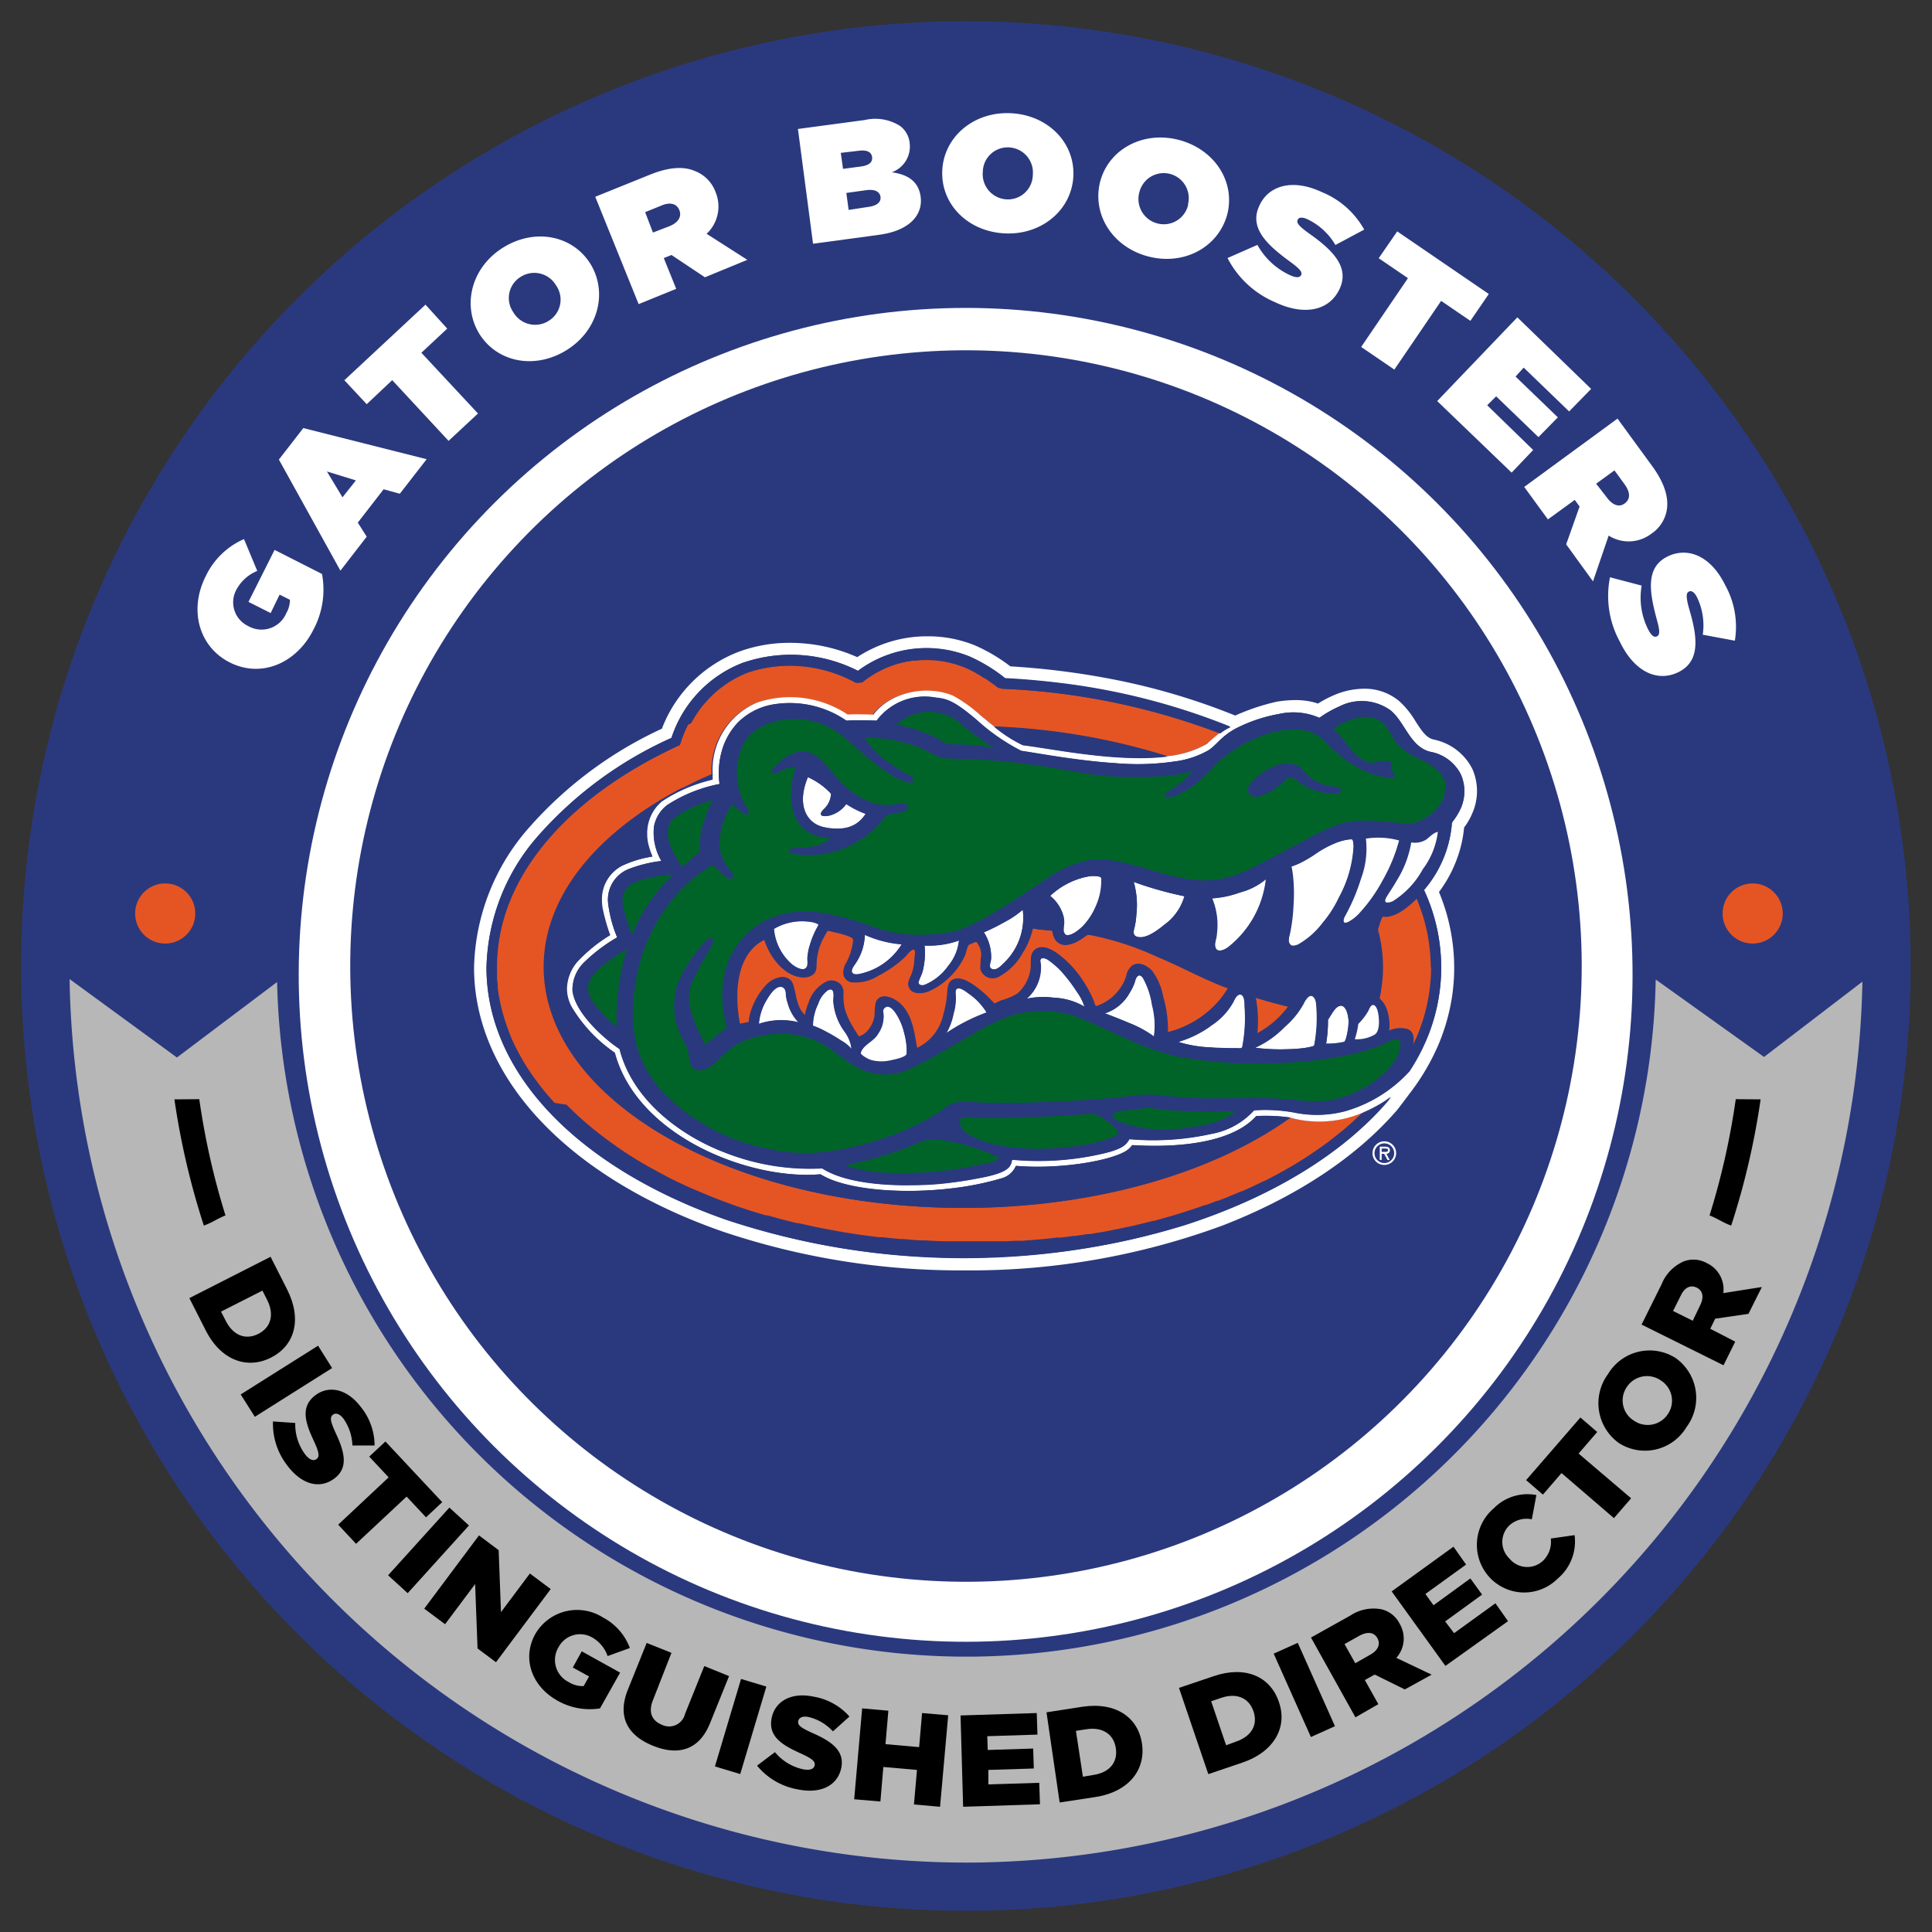
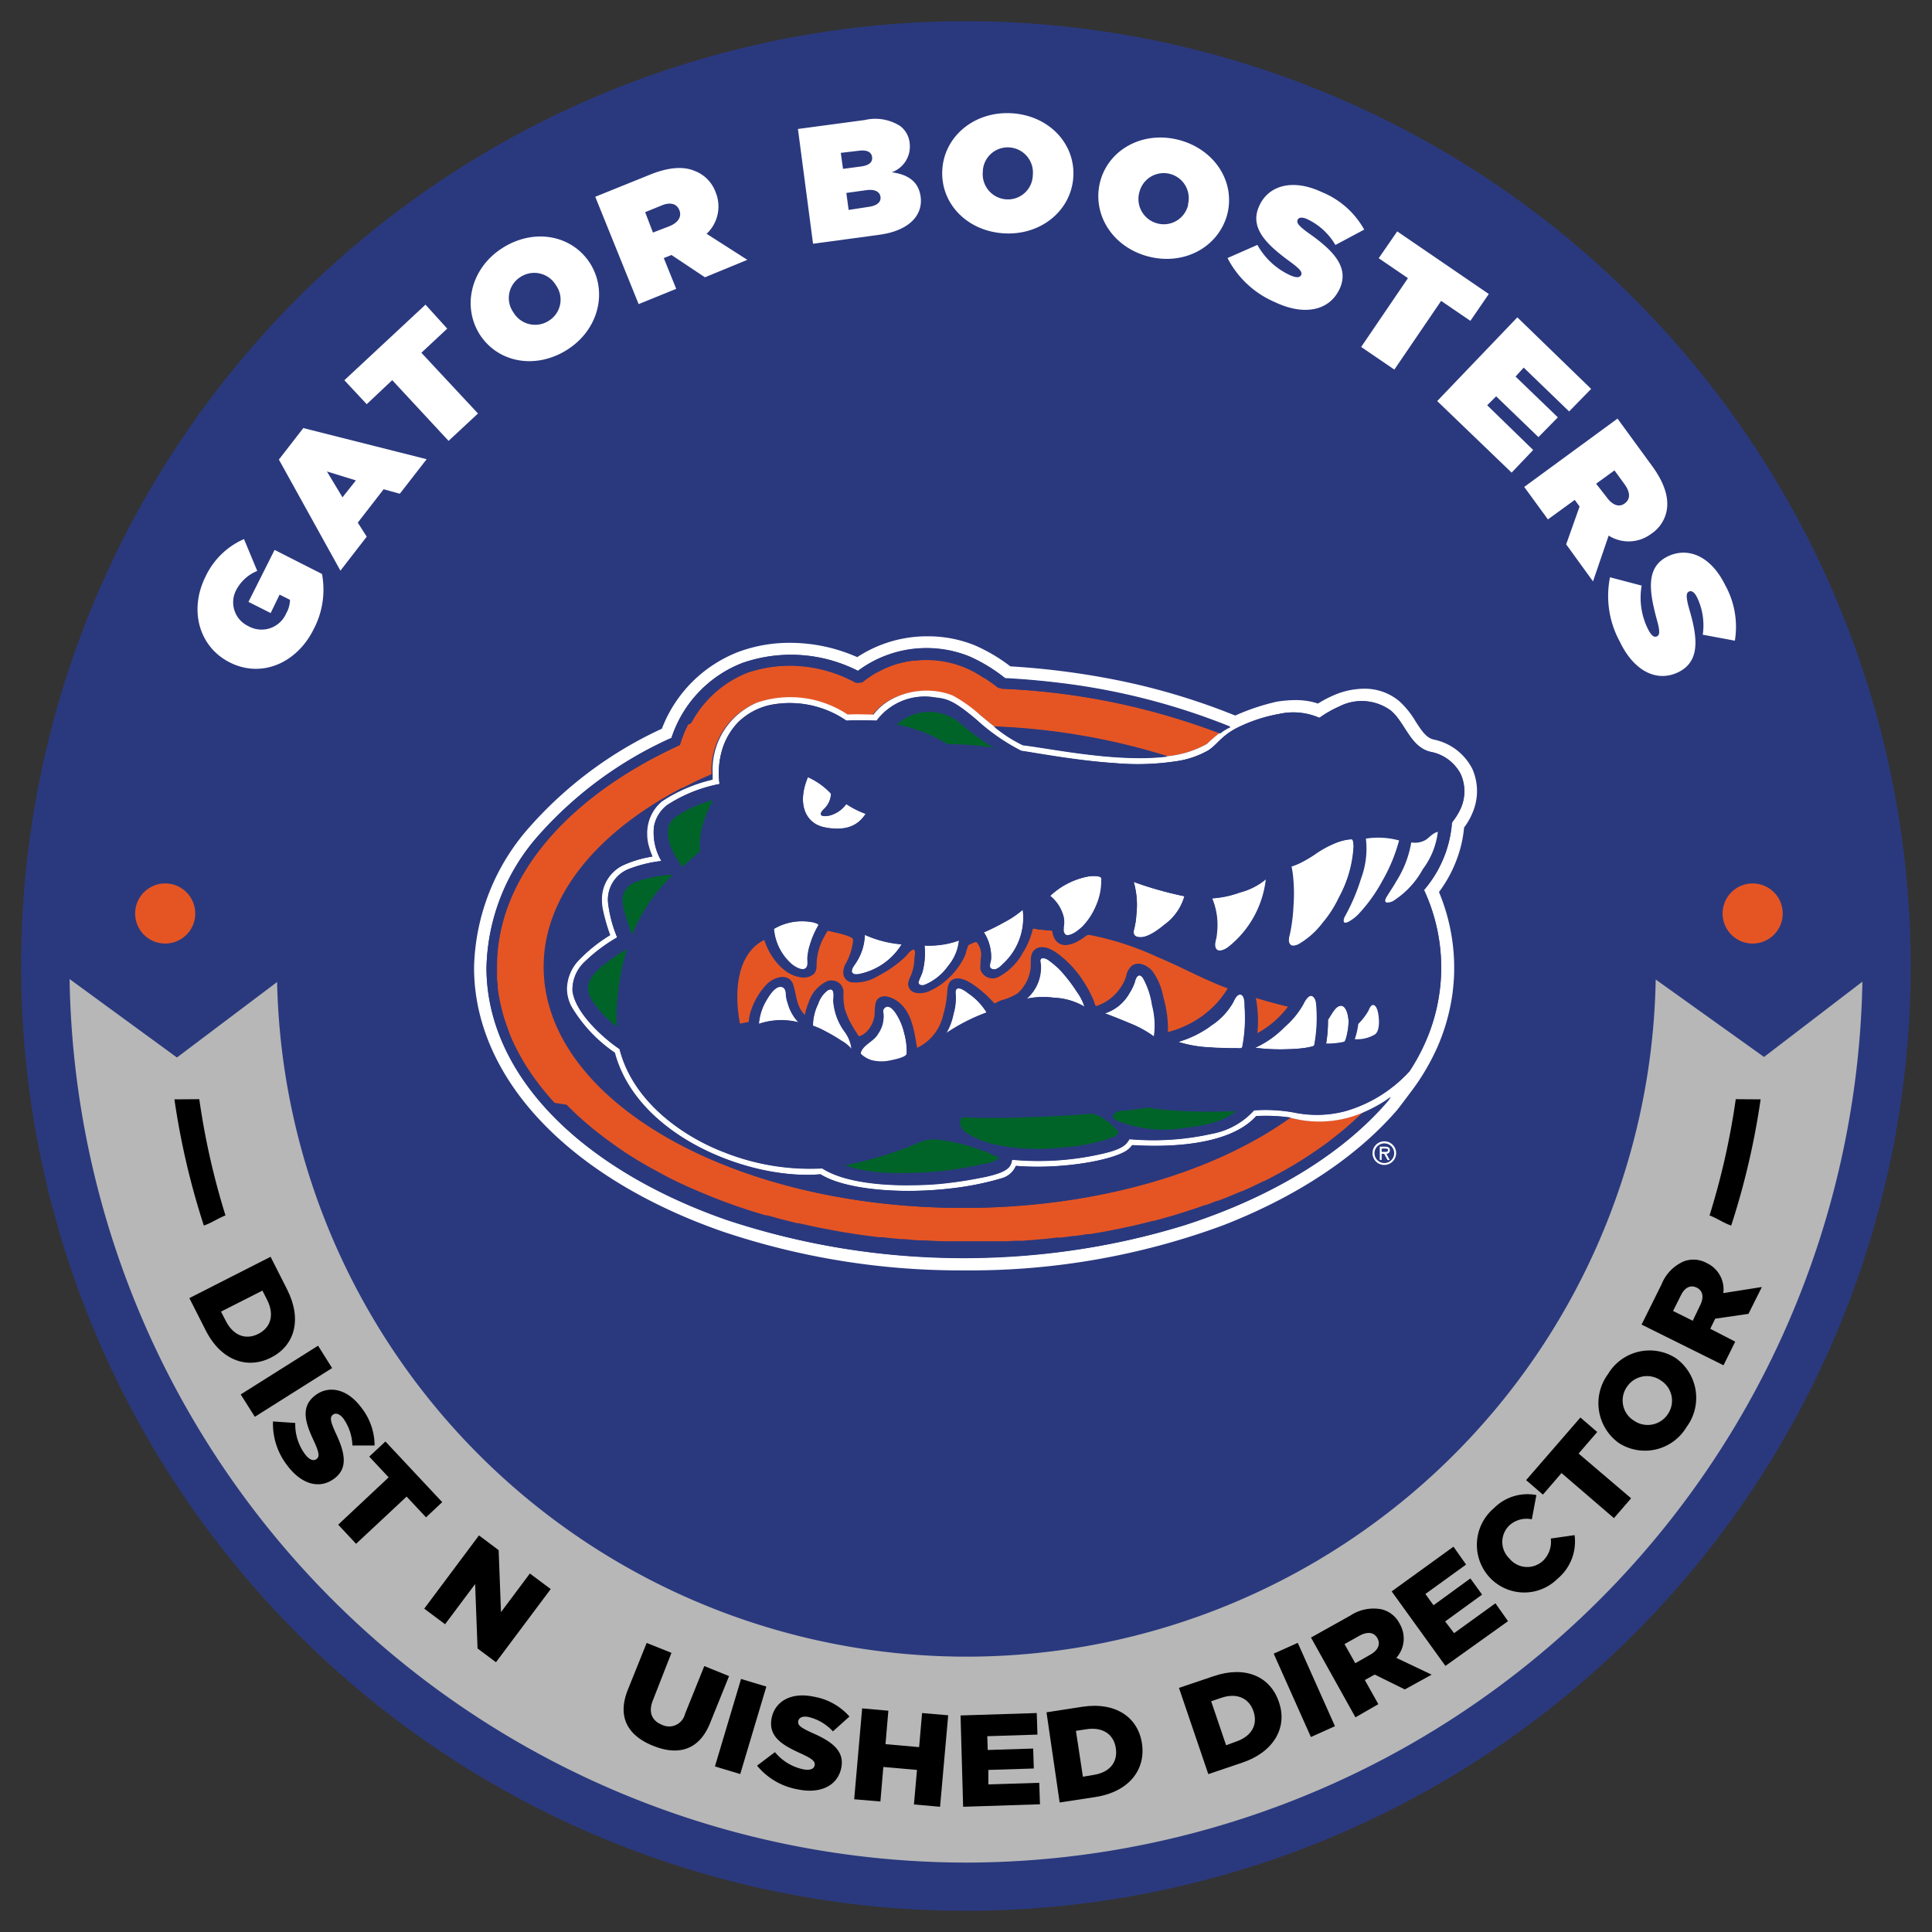
<svg xmlns="http://www.w3.org/2000/svg" id="Layer_1" data-name="Layer 1" viewBox="0 0 216 216">
  <rect x="0" y="0" width="216" height="216" fill="#333333" stroke="none" />
  <path d="M108,2.37A105.63,105.63,0,1,0,213.62,108,105.75,105.75,0,0,0,108,2.37Z" style="fill:#2a397e" />
-   <circle cx="108" cy="108" r="74.35" transform="matrix(0.96, -0.29, 0.29, 0.96, -27.04, 36.63)" style="fill:#fff" />
  <path d="M108,208.24A100.36,100.36,0,0,1,7.78,109.46l12,8.77,11.2-8.44a77.08,77.08,0,0,0,154.13-.28l12.11,8.66,11-8.42A100.35,100.35,0,0,1,108,208.24Z" style="fill:#b7b7b7" />
  <circle cx="108" cy="108" r="68.84" transform="translate(-21.26 189.37) rotate(-77.19)" style="fill:#2a397e" />
  <path d="M21.83,102.13a3.36,3.36,0,1,1-3.35-3.36A3.36,3.36,0,0,1,21.83,102.13Z" style="fill:#e55523" />
  <path d="M199.31,102.13A3.36,3.36,0,1,1,196,98.77,3.36,3.36,0,0,1,199.31,102.13Z" style="fill:#e55523" />
  <path d="M25.71,74.07l0,0c-3.46-1.73-4.62-5.86-2.71-9.65a8.51,8.51,0,0,1,4.28-4.15l1.48,3.56A4.64,4.64,0,0,0,26.39,66,2.94,2.94,0,0,0,27.76,70l0,0A3,3,0,0,0,32,68.57a3.13,3.13,0,0,0,.42-1.51l-1.16-.58-1,2.06-2.48-1.25,2.92-5.81L36,64.17a9.49,9.49,0,0,1-.93,6.17C33.23,74.08,29.3,75.87,25.71,74.07Z" style="fill:#fff" />
  <path d="M31.18,51.38l2.73-3.52L47.7,51.34l-3,3.86-1.81-.5L40,58.43,41,60l-2.94,3.8Zm8.61,2.33-3.24-1,1.74,2.89Z" style="fill:#fff" />
  <path d="M43.85,42.5,41,45.19l-2.5-2.68,9.07-8.45L50,36.74l-2.89,2.7,6.33,6.79-3.29,3.06Z" style="fill:#fff" />
  <path d="M53.64,37.4l0,0c-2-3.16-1-7.42,2.53-9.67s7.75-1.47,9.79,1.69l0,0c2,3.16,1,7.42-2.53,9.67S55.68,40.56,53.64,37.4Zm8.53-5.49,0,0a2.82,2.82,0,0,0-4-.93,2.77,2.77,0,0,0-.78,3.93l0,0a2.82,2.82,0,0,0,4,.93A2.77,2.77,0,0,0,62.17,31.91Z" style="fill:#fff" />
  <path d="M66.55,22l6.09-2.46c2.21-.9,3.83-.93,5-.44A4,4,0,0,1,80,21.47v0a4.19,4.19,0,0,1-1,4.67l4.55,2.91L78.81,31l-3.74-2.49,0,0-.86.34,1.39,3.44L71.4,34Zm8.27,3.3c1-.4,1.43-1.07,1.13-1.81v0c-.31-.77-1.09-.9-2-.51l-1.82.74L73,26Z" style="fill:#fff" />
  <path d="M89.21,14.42l7.46-1a5.18,5.18,0,0,1,3.94.65A2.69,2.69,0,0,1,101.7,16v0a3.05,3.05,0,0,1-2,3.26c1.77.24,3,1,3.23,2.74v0c.27,2.06-1.28,3.8-4.64,4.25l-7.39,1Zm7,4.2c1-.13,1.36-.5,1.29-1.07v0c-.08-.57-.59-.82-1.54-.69L94,17.09l.25,1.79Zm.89,4.51c1-.13,1.42-.58,1.34-1.13v0c-.08-.55-.6-.87-1.58-.74l-2.24.31.26,1.9Z" style="fill:#fff" />
  <path d="M105.35,19v0c.21-3.75,3.58-6.57,7.72-6.34S120.21,16,120,19.75v0c-.21,3.75-3.58,6.57-7.72,6.34S105.14,22.77,105.35,19Zm10.12.56v0a2.81,2.81,0,0,0-2.65-3.08,2.78,2.78,0,0,0-2.94,2.73v0a2.82,2.82,0,0,0,2.65,3.08A2.78,2.78,0,0,0,115.47,19.58Z" style="fill:#fff" />
  <path d="M123,20.31v0c.95-3.63,4.81-5.72,8.82-4.66s6.33,4.72,5.38,8.35v0c-1,3.64-4.82,5.72-8.83,4.67S122.07,23.94,123,20.31Zm9.81,2.57v0a2.8,2.8,0,1,0-5.41-1.45v0a2.82,2.82,0,0,0,2,3.55A2.79,2.79,0,0,0,132.84,22.88Z" style="fill:#fff" />
  <path d="M137.24,28.85l3.34-1.47a8,8,0,0,0,3.61,3.37c.73.34,1.13.3,1.28,0l0,0c.16-.33-.14-.7-1.33-1.56-2.47-1.82-4.51-3.7-3.35-6.18l0,0c1-2.23,3.66-3.1,7-1.53a9.54,9.54,0,0,1,4.73,4.19l-3.22,1.72a7.19,7.19,0,0,0-3.11-2.87c-.61-.29-1-.22-1.11.06l0,0c-.15.32.09.67,1.26,1.51,2.85,2,4.53,3.87,3.42,6.23l0,0c-1.16,2.46-4,3-7.24,1.45A10.65,10.65,0,0,1,137.24,28.85Z" style="fill:#fff" />
  <path d="M157.41,31.1l-3.27-2.23,2.07-3,10.24,7-2.06,3-3.27-2.23-5.23,7.68-3.71-2.53Z" style="fill:#fff" />
  <path d="M169.64,35.48l8.25,8L175.43,46l-5.08-4.9-.91,1,4.73,4.56L172,48.87l-4.73-4.56-1,1,5.14,5L169,52.84l-8.32-8Z" style="fill:#fff" />
  <path d="M180.84,46.8l3.87,5.3c1.4,1.92,1.83,3.49,1.66,4.78a4,4,0,0,1-1.76,2.8l0,0a4.18,4.18,0,0,1-4.76.2L178.1,65l-3-4.14,1.5-4.23,0,0-.54-.74-3,2.18-2.65-3.63Zm-1.19,8.82c.63.87,1.39,1.13,2,.66l0,0c.67-.49.6-1.27,0-2.11l-1.15-1.58-2.05,1.49Z" style="fill:#fff" />
  <path d="M180,64.54l3.54.93a7.86,7.86,0,0,0,.72,4.89c.36.72.69.94,1,.78h0c.33-.17.33-.63-.06-2-.8-3-1.23-5.71,1.23-6.92l0,0c2.21-1.09,4.8-.14,6.44,3.18a9.62,9.62,0,0,1,1.09,6.23l-3.59-.67a7.21,7.21,0,0,0-.64-4.18c-.3-.6-.63-.78-.91-.64l0,0c-.31.15-.35.58.05,2,1,3.35,1.13,5.84-1.21,7l0,0c-2.44,1.2-5-.14-6.55-3.38A10.65,10.65,0,0,1,180,64.54Z" style="fill:#fff" />
  <path d="M112,77h0l-.19-.15-.1-.08q-.24-.19-.48-.36s0,0,0,0l-.47-.33,0,0-.44-.3,0,0-.42-.27-.08-.05-.38-.22-.12-.07-.34-.18-.17-.09-.28-.13a4,4,0,0,0-.43-.19,10.7,10.7,0,0,0-3.08-.76,10.31,10.31,0,0,0-1.57-.06q-.45,0-.9.06l-.27,0-.63.1-.3.05-.62.15-.26.07a11.62,11.62,0,0,0-1.65.61l-.25.12-.54.28-.27.15c-.17.1-.33.21-.49.32l-.24.16c-.21.15-.41.3-.61.47l-.07,0h-.37a15.4,15.4,0,0,0-12.38-1.09h0c-.26.1-.51.21-.76.33l0,0c-.25.12-.49.24-.72.37a11.59,11.59,0,0,0-1.83,1.25h0a12.18,12.18,0,0,0-1.57,1.56h0q-.21.24-.39.48l0,0-.33.46a.36.36,0,0,1-.07.1l-.28.44-.09.16c-.08.13-.16.26-.23.4S77,81,76.94,81a3,3,0,0,0-.18.36c-.06.11-.1.22-.16.33s-.08.18-.11.27-.14.35-.2.53a1.17,1.17,0,0,0-.05.11l-.21.67C63.57,89,55.53,98,55.53,108.17c0,.35,0,.69,0,1,0,.09,0,.18,0,.27,0,.29.05.58.08.87,0,.06,0,.11,0,.17,0,.34.09.67.15,1,0,.08,0,.16.05.25,0,.27.11.54.17.81l.06.23c.08.33.17.65.27,1l.06.2.27.8c0,.09.07.18.1.26.12.32.24.64.38,1a.54.54,0,0,1,.05.11l.39.85c0,.09.09.18.14.26.14.28.28.56.44.83l.06.12c.17.3.35.61.54.91l.16.25.48.73.14.2.64.87.17.22c.18.24.36.46.55.69l.2.24.73.84.15.16.66.69.24.24.8.78.08.07.84.76.27.23.76.63.19.16.95.74.28.21.79.57.28.2,1,.69.26.17c.28.19.57.36.86.54l.33.21c.36.22.73.44,1.11.65l.18.1,1,.55.37.2,1,.53.2.09,1.21.58.38.18,1,.44.32.14,1.28.53.36.15,1,.39.4.15,1.33.48.31.1,1.12.37.44.14,1.32.4.2,0,1.4.39.47.12c.48.12,1,.25,1.43.36l.16,0c.66.16,1.34.31,2,.45l.25.05c.67.14,1.33.26,2,.38l.34.06c.66.12,1.32.22,2,.32l.39.06,2,.26.39,0q1,.12,2.07.21l.37,0c.7.06,1.42.11,2.13.15l.31,0c.74,0,1.49.07,2.24.09h.19c.79,0,1.59,0,2.39,0q3.49,0,6.86-.27h.08c1-.08,2-.18,2.91-.29l.47,0,1.48-.19.17,0,1.37-.21.27,0,.64-.11.18,0,.81-.14,1.16-.23.45-.08,1.22-.26.33-.07,1.13-.27.44-.11.88-.22.63-.17.92-.25.61-.18,1-.29.53-.17.89-.29.55-.18.77-.27.62-.23.79-.3.63-.24.78-.32.58-.24.08,0,.6-.26.64-.28.76-.36.53-.25.66-.32.62-.31.72-.38.5-.27.31-.18.26-.14.63-.36.18-.1.47-.28.49-.3.66-.42.47-.3.29-.2.25-.17.54-.37c.21-.14.41-.29.6-.43l.44-.32.57-.44.43-.34.57-.46.4-.33.54-.48.37-.33.56-.52.46-.44a12.36,12.36,0,0,1-8.16.59h0c-8.58,6.15-21.77,10.1-36.57,10.1-25.87,0-46.85-12.06-46.85-26.95,0-7.93,6-15.06,15.45-20l.08,0,1.46-.73.29-.14c.49-.22,1-.45,1.49-.66l0,0v-.16a8.14,8.14,0,0,1,5-7.81,11.58,11.58,0,0,1,10.09,1.35c.85-.06,2.25,0,2.89,0,1.8-2.41,5.76-3.39,8.88-2.12A16.21,16.21,0,0,1,109.65,80c.48.4,1,.81,1.49,1.21a74.17,74.17,0,0,1,19.4,3.33,11.17,11.17,0,0,0,4.4-1.37A16.14,16.14,0,0,1,136.39,82,77.42,77.42,0,0,0,112,77" style="fill:#e55523" />
-   <path d="M154.65,102.47c-.17,0-.43,1-.5,1.16a.87.87,0,0,0,0,.67c.06.23.11.46.16.68a16.43,16.43,0,0,1,.31,2.79,15.52,15.52,0,0,1-.22,3c0,.23-.08.46-.13.69s.1.27.25.45a2.92,2.92,0,0,1,.49.81,5.55,5.55,0,0,1,.3,2.56,3,3,0,0,1,2.08-.21c.8.3.68,1.25.59,1.94a20.1,20.1,0,0,0,2.1-8.81,19.79,19.79,0,0,0-1.63-7.77c-.9.88-2.38,2.2-3.76,2.07" style="fill:#e55523" />
  <path d="M134.6,113.47a10.11,10.11,0,0,0,2.73-3c-2.7-1-5.21-2.41-7.87-3.51a32.5,32.5,0,0,0-7.47-2.44.67.67,0,0,0-.65.17,5.92,5.92,0,0,1-.79.51,3.26,3.26,0,0,1-1.24.42,1.35,1.35,0,0,1-1.37-.77,2.29,2.29,0,0,1-.22-.76c0-.11-.4-.09-.5-.1l-1.16-.11c-.09,0-.5-.12-.58-.06a8.48,8.48,0,0,1-1.12,2.69,6.58,6.58,0,0,1-2.63,2.65,1.41,1.41,0,0,1-2.06-.84,12.65,12.65,0,0,1,.1-1.61,2.3,2.3,0,0,0-.53-1.42c-.2,0-.66.23-.86.3s-.38,1-.49,1.24a7.93,7.93,0,0,1-1.9,2.58,7.53,7.53,0,0,1-2.1,1.39c-.68.29-1.89.4-2.22-.46-.23-.56.19-1.11.36-1.62a5.51,5.51,0,0,0,.27-1.71c0-.15.07-.7,0-.82-.27-.29-.91.61-1.08.77a12.82,12.82,0,0,1-3,2.11,4.69,4.69,0,0,1-3,.72,1.13,1.13,0,0,1-.84-.82,2,2,0,0,1,.33-1.33,6.78,6.78,0,0,0,.76-2.55c0-.41-1.92-.81-2.27-.89-.06,0-.63-.18-.66-.13a4.76,4.76,0,0,0-.34.57,6.58,6.58,0,0,0-.9,3.07c0,.48,0,.91-.39,1.25a1.78,1.78,0,0,1-1.31.3c-2-.24-3.55-2.43-4.08-4.21-3.35,1.62-3.4,6.31-2.78,9.44l1.06-.22a4.57,4.57,0,0,1,.22-1.17,7.85,7.85,0,0,1,1.85-3.1c.79-.78,2.43-1.25,2.84.16.36,1.2.35,2.48,1.35,3.38a7.54,7.54,0,0,1,.44-1.47,3.94,3.94,0,0,1,2-2.32,1.28,1.28,0,0,1,1.81,1.13,7.34,7.34,0,0,0,.13,1.87,8.67,8.67,0,0,0,.74,1.75c.17.31.36.62.56.92s.23.54.54.41a2.31,2.31,0,0,0,1.06-.92,3.28,3.28,0,0,0,.53-1.38,7.46,7.46,0,0,1,.12-1.41c.28-.85,1.13-.82,1.82-.49,2.09,1,2.39,3.54,2.73,5.58a5.35,5.35,0,0,0,3-3.72,11.86,11.86,0,0,0,.42-2.2c.06-.63,0-1.53.76-1.8s1.62.27,2.2.67a12.57,12.57,0,0,1,1.88,1.62c.14.14.28.29.41.44s.78-.35.87-.38a6.77,6.77,0,0,0,1.75-.74,4.5,4.5,0,0,0,1.45-2.6c.15-.75-.16-1.77.5-2.31.83-.68,2,.05,2.69.59a11.6,11.6,0,0,1,2.44,2.6,13.79,13.79,0,0,1,1,1.69c.13.26.26.53.37.8s.16.69.37.63a5.18,5.18,0,0,0,2.67-2,4.41,4.41,0,0,0,.69-1.41,1.9,1.9,0,0,1,.71-1.16c.7-.45,1.58.06,2.08.59a6.91,6.91,0,0,1,1.25,2.9,13.15,13.15,0,0,1,.53,4,11.13,11.13,0,0,0,4.15-1.94" style="fill:#e55523" />
  <path d="M144.05,112.53c-1.22-.28-2.44-.61-3.65-1a14.28,14.28,0,0,1,.18,4,10.82,10.82,0,0,0,3.47-3" style="fill:#e55523" />
  <path d="M156.19,124.11c.1-.1,1.46-1.92,1.46-1.92a25.2,25.2,0,0,0,3.12-5.28,22.58,22.58,0,0,0,1.59-5.62c.09-.64.15-1.28.19-1.92a22,22,0,0,0-1.67-9.64c.27-.37.54-.76.79-1.17A14.62,14.62,0,0,0,163,95.71a13.62,13.62,0,0,0,.69-3.21,3.69,3.69,0,0,0,.29-.4,7,7,0,0,0,.64-1.21,6.13,6.13,0,0,0,0-4.9,6.23,6.23,0,0,0-4.34-3.31c-.8-.19-1.29-.9-2-2a9.86,9.86,0,0,0-1.83-2.28A6,6,0,0,0,152.47,77a8.66,8.66,0,0,0-3.33.72,12.89,12.89,0,0,0-1.79.94,7.39,7.39,0,0,0-.75-.21,8.39,8.39,0,0,0-1.78-.18,13.5,13.5,0,0,0-2.08.18A24.52,24.52,0,0,0,138.1,80h0a74.18,74.18,0,0,0-14.14-4.14,87.09,87.09,0,0,0-11-1.36,18.88,18.88,0,0,0-4-2.36,13.87,13.87,0,0,0-5.28-1,14.2,14.2,0,0,0-7.84,2.33,18.5,18.5,0,0,0-7.53-1.6,16.36,16.36,0,0,0-5.72,1A14.9,14.9,0,0,0,74,81.47a44.67,44.67,0,0,0-14.8,11A24.43,24.43,0,0,0,53,108.17c0,6.36,2.82,12.54,8.15,17.87,4.83,4.84,11.64,8.87,19.68,11.66a83.22,83.22,0,0,0,27,4.33A81.52,81.52,0,0,0,136.72,137C144.79,133.86,151.55,129.48,156.19,124.11ZM138.13,81.46A17.2,17.2,0,0,1,143,79.82a7.29,7.29,0,0,1,4.53.43A12.31,12.31,0,0,1,149.7,79a5.51,5.51,0,0,1,5.81.46c1.61,1.36,2.17,4.08,4.44,4.61a4.78,4.78,0,0,1,3.37,2.53,4.69,4.69,0,0,1,0,3.76,6.94,6.94,0,0,1-.85,1.42.72.72,0,0,0-.17.51,13.08,13.08,0,0,1-3.1,7.23c.1.22.2.43.29.65a20.55,20.55,0,0,1,1.6,9.21q-.06,1-.21,1.92a20.4,20.4,0,0,1-1.45,5.06,22.36,22.36,0,0,1-1.84,3.41,15.49,15.49,0,0,1-7.22,4.48,12.51,12.51,0,0,1-5.76.13,18.21,18.21,0,0,0-4.41-.23,8.41,8.41,0,0,1-4.71,2.62,30.17,30.17,0,0,1-9.22.6c-.35.56-.66,1.07-2.86,1.59a31.77,31.77,0,0,1-10.26.71c-.15.75-.24,1.44-3.8,2.08,0,0-1.26.26-2.93.47a32.56,32.56,0,0,1-4.19.29c-.54,0-7,.26-10.31-1.87a26,26,0,0,1-11-1.82c-4.1-1.57-10.09-5.35-11.66-11.53-1.33-.86-4.91-3.81-5.26-6.5v0a4.26,4.26,0,0,1,1.34-3.22A18.58,18.58,0,0,1,69,104.8,14.29,14.29,0,0,1,68,101.07a3.67,3.67,0,0,1,2.32-3.92,14.92,14.92,0,0,1,3.63-.89,6.27,6.27,0,0,1-.83-3.84A3.9,3.9,0,0,1,74.6,90a16.42,16.42,0,0,1,5.85-2.35,8.87,8.87,0,0,1,.42-4.2,7.55,7.55,0,0,1,1.68-2.72,7.37,7.37,0,0,1,3.56-1.91,11.19,11.19,0,0,1,8.53,1.75c1.23-.09,3.37,0,3.37,0A6.71,6.71,0,0,1,104.56,78c1.23.14,2,.24,4.68,2.54a22.51,22.51,0,0,0,4.94,3.42l2.25.36c2.15.35,5.25.82,8.24,1a28.55,28.55,0,0,0,6.67-.19,10.15,10.15,0,0,0,3.68-1.2C136,83.36,136.44,82.38,138.13,81.46ZM132.41,137a84.58,84.58,0,0,1-51.15-.59c-7.84-2.73-14.46-6.64-19.14-11.32-5.06-5.06-7.73-10.89-7.73-16.87a23,23,0,0,1,5.85-14.82A43.75,43.75,0,0,1,75.09,82.49,13.48,13.48,0,0,1,83,74.12,16.52,16.52,0,0,1,95.92,75a12.81,12.81,0,0,1,12.45-1.63,18,18,0,0,1,4,2.44c2,.1,4,.28,6,.52a74.66,74.66,0,0,1,19.17,4.9,5.12,5.12,0,0,0-1.15.7,16.14,16.14,0,0,0-1.45,1.24,11.17,11.17,0,0,1-4.4,1.37c-4.37.56-9.82-.28-13.49-.86l-.46-.07c-.86-.14-1.62-.25-2.23-.32a15.24,15.24,0,0,1-3.22-2.08c-.51-.4-1-.81-1.49-1.21a16.21,16.21,0,0,0-3.11-2.23c-3.12-1.27-7.08-.29-8.88,2.12-.64,0-2-.07-2.89,0a11.59,11.59,0,0,0-10.1-1.35,8.14,8.14,0,0,0-5,7.81v.16a49.31,49.31,0,0,0-6.32,3.28,49.31,49.31,0,0,1,6.32-3.28l0,.63A17.41,17.41,0,0,0,74,89.59a4.66,4.66,0,0,0-1.7,3.68,4.93,4.93,0,0,0,.16,1.25,8.22,8.22,0,0,0,.44,1.25,12.53,12.53,0,0,0-3.33,1,4.2,4.2,0,0,0-2.33,3.85,5.12,5.12,0,0,0,.08.94,20.53,20.53,0,0,0,.85,3,17.12,17.12,0,0,0-3.69,3,4.75,4.75,0,0,0-1.15,3,4.28,4.28,0,0,0,.52,2,16.46,16.46,0,0,0,4.84,5.15c2.54,9.38,15.17,14.27,23,13.58,2.67,1.69,8.79,2.25,14.53,1.59a32.57,32.57,0,0,0,5.69-1.13,2.42,2.42,0,0,0,1.65-1.4c4.57.39,9.93-.44,12-1.5a2.51,2.51,0,0,0,1-.82c3.44.22,10.73.23,13.87-3.25a19.23,19.23,0,0,1,3.82.18h0a12.36,12.36,0,0,0,8.16-.59l-.49.47.28-.27.23-.21a16,16,0,0,0,2.53-1.36l.49-.38c-.08.11-.33.46-.36.48C150.11,129,142.13,133.87,132.41,137Z" style="fill:#fff" />
  <path d="M105.74,115.52a20.9,20.9,0,0,1,4.56-2.34,7,7,0,0,0-2.08-2.18c-.5-.4-1.55-1.09-1.39.14a6.21,6.21,0,0,1-.24,2.14,7.07,7.07,0,0,1-.85,2.24" style="fill:#fff" />
  <path d="M114.75,111.67a9,9,0,0,1,3.06-.12,7.25,7.25,0,0,1,3.43,1,5.72,5.72,0,0,0-.84-1.65A17.63,17.63,0,0,0,119,109a9.79,9.79,0,0,0-1.64-1.64c-.46-.34-1.24-.59-1,.29a4.6,4.6,0,0,1-1.55,4" style="fill:#fff" />
  <path d="M126.91,109.67a5,5,0,0,1-.61,1.32,4.86,4.86,0,0,1-2.77,2.31c.9.34,1.8.69,2.69,1.07a12.27,12.27,0,0,1,2.78,1.51,8.8,8.8,0,0,0-.21-3.5,8.88,8.88,0,0,0-1-3c-.4-.61-.76-.25-.92.32" style="fill:#fff" />
  <path d="M87.85,111.17c0-.3-.07-.68-.4-.8-.72-.24-1.43.89-1.72,1.38a6.07,6.07,0,0,0-.91,2.73,7.85,7.85,0,0,1,4.45-.16,5,5,0,0,1-1.21-2.14,3.87,3.87,0,0,1-.21-1" style="fill:#fff" />
  <path d="M92.55,110.71a3.05,3.05,0,0,0-1.1,1.53,5.81,5.81,0,0,0-.59,2.45,8.28,8.28,0,0,1,1.39.62,19.29,19.29,0,0,1,1.82,1.07,4.18,4.18,0,0,1,1.12.92,4,4,0,0,0-.81-2,6.57,6.57,0,0,1-1.23-3.39c0-.4.24-1.6-.6-1.2" style="fill:#fff" />
  <path d="M96.59,117a1.76,1.76,0,0,0-.33.49c-.13.29,0,.34.21.52a3.13,3.13,0,0,0,1,.52,4.64,4.64,0,0,0,2.16,0c.33-.07,1.71-.34,1.73-.74a7.77,7.77,0,0,0-.29-2.35,6.84,6.84,0,0,0-1-2.29c-.21-.28-.51-.67-.9-.66a.52.52,0,0,0-.41.72,3.38,3.38,0,0,1-.55,2.2c-.4.71-1.07,1-1.61,1.55" style="fill:#fff" />
  <path d="M150.26,116.49c.17,0,.33-.87.37-1a6.21,6.21,0,0,0,.14-1.29c0-.49-.24-2-1.05-1.71-.54.2-.92,1.08-1.25,1.53a15.17,15.17,0,0,1-.21,2.69,8.44,8.44,0,0,0,2-.2" style="fill:#fff" />
  <path d="M144.06,117.3a14.11,14.11,0,0,0,1.84-.14,6.55,6.55,0,0,0,.77-.15c.33-.08.31-.18.36-.5a16.69,16.69,0,0,0,.2-3.8c0-.41-.07-1.12-.48-1.34s-.87.57-1,.87a9.45,9.45,0,0,1-2.12,2.59,10.86,10.86,0,0,1-3.27,2.31,21.9,21.9,0,0,0,3.71.16" style="fill:#fff" />
  <path d="M153.84,115.72c.58-.44.48-1.79.35-2.41-.07-.32-.23-.85-.59-.94s-.51.47-.65.71a7.11,7.11,0,0,1-1.09,1.4,8.82,8.82,0,0,1-.41,1.76,3.89,3.89,0,0,0,2.39-.52" style="fill:#fff" />
  <path d="M137.4,117.18h.84c.23,0,.61.09.67-.15a17,17,0,0,0,.26-4.45c0-.35.07-1.23-.39-1.37s-.75.54-.88.82a7.5,7.5,0,0,1-2.6,2.71,12.08,12.08,0,0,1-3.57,1.74,13.94,13.94,0,0,0,3.63.61c.68.05,1.36.07,2,.08" style="fill:#fff" />
  <path d="M90.48,105.84a9.7,9.7,0,0,1,.93-2.26c.11-.2.12-.21-.09-.31a2.19,2.19,0,0,0-.33-.12,4.64,4.64,0,0,0-.82-.12,6.16,6.16,0,0,0-3.67.84,5.92,5.92,0,0,0,2.06,4c.36.27,1.25.82,1.6.27.19-.31.07-.76.1-1.09a6.54,6.54,0,0,1,.22-1.25" style="fill:#fff" />
  <path d="M149.7,100.38a13.31,13.31,0,0,0,1.66-5.73,3.05,3.05,0,0,0-.06-.6c-.05-.25-.11-.24-.36-.21a6,6,0,0,0-1.45.35A11.88,11.88,0,0,0,147,95.54a13.39,13.39,0,0,1-1.73,1,7.81,7.81,0,0,1-.87.34c.05.25.09.51.13.76a18.31,18.31,0,0,1,.09,3.55,19.91,19.91,0,0,1-.37,3.09c-.08.39-.31.93,0,1.29s.72.18,1,0a8.92,8.92,0,0,0,2.76-2.43,12.82,12.82,0,0,0,1.78-2.77" style="fill:#fff" />
  <path d="M152.19,102.06a17.62,17.62,0,0,0,2.5-3.55A18.57,18.57,0,0,0,156.55,94a8.88,8.88,0,0,0-3.84-.24,9.58,9.58,0,0,1-.54,4.46,22.07,22.07,0,0,1-1.78,4.19c-.29.51-.23,1,.46.74a4.66,4.66,0,0,0,1.34-1.08" style="fill:#fff" />
  <path d="M157.78,94.19a11.69,11.69,0,0,1-1.66,4.32c-.34.62-.75,1.19-1.11,1.79-.46.78.32.78.85.51a9.73,9.73,0,0,0,3.33-3.56A8.67,8.67,0,0,0,160.88,93c-.53,0-1,.54-1.39.84a2.34,2.34,0,0,1-1.71.34" style="fill:#fff" />
  <path d="M119.06,104.44c.54.41,1.6-.51,2-.86a7.36,7.36,0,0,0,1.49-2.25,6.89,6.89,0,0,0,.63-2.86c0-.23,0-.38-.2-.45a1.85,1.85,0,0,0-.47-.08,3.92,3.92,0,0,0-1.08.1,8.55,8.55,0,0,0-4,2.12,4.36,4.36,0,0,1,1.52,2.43,3.29,3.29,0,0,1,0,1c0,.25-.09.63.14.81" style="fill:#fff" />
  <path d="M95.21,108.56c0,.46.59.41.88.34a7.28,7.28,0,0,0,4.7-3.31,12.6,12.6,0,0,1-4.13-1.07,5.83,5.83,0,0,1-.88,3c-.16.31-.56.73-.57,1.08" style="fill:#fff" />
  <path d="M110.85,108.3c.44.27,1-.22,1.24-.5a7,7,0,0,0,2.25-6.09,10.36,10.36,0,0,1-2,1.36,24.48,24.48,0,0,1-2.35,1.17,5,5,0,0,1,.82,3c0,.34-.32.87.06,1.11" style="fill:#fff" />
  <path d="M102.69,109.71c-.14.42.29.51.61.43A6,6,0,0,0,106,108a5.34,5.34,0,0,0,1.25-2.85,9.87,9.87,0,0,1-3.88.57,8.09,8.09,0,0,1-.22,2.9c-.1.38-.3.7-.41,1.06" style="fill:#fff" />
  <path d="M138.65,99.78a11.14,11.14,0,0,1-3.12.66,7.74,7.74,0,0,1,.52,4c0,.46-.29,1-.15,1.47.22.68,1,.32,1.42,0a11.25,11.25,0,0,0,4.25-7.63,7.39,7.39,0,0,1-2.92,1.5" style="fill:#fff" />
  <path d="M126.85,103.66c-.11.41-.25.91.28,1.07,1,.31,2.38-.8,3.08-1.36a6,6,0,0,0,2.21-3.17,40.16,40.16,0,0,1-5.67-1.6,9.27,9.27,0,0,1,.3,3.63,8.49,8.49,0,0,1-.2,1.43" style="fill:#fff" />
  <path d="M92.59,91.21c-.9.15-1-.21-.46-.76a2.47,2.47,0,0,0,.79-1.71,7.8,7.8,0,0,0-2.59-1.85c-1.3,3.07-.21,5.28,2,5.63,1.87.3,3.4.08,4.46-1.55a10.46,10.46,0,0,1-2.15-1.09,3.29,3.29,0,0,1-2,1.33" style="fill:#fff" />
  <path d="M66,109.49c-.57,1.07-.11,2,.55,2.86A12.79,12.79,0,0,0,69,114.83c0-.19,0-.38,0-.56a27.08,27.08,0,0,1,1.19-8.2,13.11,13.11,0,0,0-2.32,1.53A6.41,6.41,0,0,0,66,109.49" style="fill:#006429" />
  <path d="M77.78,95.61c.08-.07.47-.31.47-.42,0-.27,0-.54,0-.82a7.7,7.7,0,0,1,.29-2,14.09,14.09,0,0,1,1.18-2.91,12.62,12.62,0,0,0-4.29,1.94c-1.85,1.44-.19,4.16.8,5.57.52-.42,1-.89,1.51-1.34" style="fill:#006429" />
  <path d="M75.28,97.79a13,13,0,0,0-4.14.79,2.18,2.18,0,0,0-1.51,2.56,16.25,16.25,0,0,0,1.06,3.39,18.6,18.6,0,0,1,4.59-6.74" style="fill:#006429" />
  <path d="M105.66,83.07a1.12,1.12,0,0,0,.69.16c.22,0,.44,0,.66,0a39.85,39.85,0,0,1,4.5.44,4.78,4.78,0,0,1-1.7-.92,24.17,24.17,0,0,1-2.22-1.7,5.4,5.4,0,0,0-7.4,0,17.89,17.89,0,0,1,3.65,1.11,16.51,16.51,0,0,1,1.82.95" style="fill:#006429" />
  <path d="M123.24,124.93a4.88,4.88,0,0,0-.89-.36,2.75,2.75,0,0,0-.95,0l-1.75.11c-1.31.09-2.62.15-3.93.2-2.48.1-5,.16-7.45.06-.31,0-.68-.15-.85.16a.87.87,0,0,0-.1.5,1.77,1.77,0,0,0,.82,1.13,9.6,9.6,0,0,0,3.29,1.34,23.38,23.38,0,0,0,7.23.34,23.12,23.12,0,0,0,5.27-.93c.43-.14,1.62-.45,1.09-1a6.7,6.7,0,0,0-1.78-1.49" style="fill:#006429" />
  <path d="M129.57,124c-.35,0-.7-.1-1-.17a2.68,2.68,0,0,0-.84.09c-.61.09-1.21.17-1.82.24-.42,0-1,0-1.35.37s.06.67.35.8a14.28,14.28,0,0,0,7.49.88c2-.21,4.52-.63,6.1-2a61.22,61.22,0,0,1-8.88-.19" style="fill:#006429" />
  <path d="M110.84,129c-.53-.2-1.06-.39-1.6-.57a20.17,20.17,0,0,0-4.27-1,4,4,0,0,0-2.1.25c-.92.41-1.87.78-2.83,1.11a42.53,42.53,0,0,1-5.89,1.55c2.7,1.07,5.92,1.08,8.78,1a36.43,36.43,0,0,0,4.66-.48c.79-.13,1.57-.28,2.35-.47a4.74,4.74,0,0,0,1.83-.58c.44-.35-.68-.63-.93-.72" style="fill:#006429" />
-   <path d="M149.12,88.68a6.69,6.69,0,0,1-4-1.38c-.82-.66-1.06-.49-1.47-.09a7.21,7.21,0,0,1-2.94,1.8c-1.06.16-1.55-.65-.81-1.55a7.86,7.86,0,0,1,3.1-2c1-.16,2.13-.08,2.53.49a5.12,5.12,0,0,0,3.67,2c1,.17,1,.65-.08.65m-48.39,2.13-1.63.32A10.67,10.67,0,0,1,89,95.46c-1-.14-1.06-.65.08-.65s2.94-.17,3.84-1.14c-4.25-.09-5.15-3.92-3.92-7.93-.49-.16-1.36.27-2,.58s-.82-.11-.33-.63c1.27-1.35,2.72-2.07,4.14-1.42s2.48,2.72,4,3.92c2.51,2,4.14,2,5.88,1.64.86-.16,1.2.65.11,1m58.09-5.91A6.77,6.77,0,0,1,156,82.85a18.73,18.73,0,0,0-1.1-1.77c-1.57-1.71-4.27-.7-5.86.42a10.29,10.29,0,0,1,1.67,1.87,6.69,6.69,0,0,0,1.93,1.78c.9.48,1.71-.2,2.63,0,.53.1.31.43.23.8s.34.4.41.63c.27.81-2.06.09-2.36,0a11.53,11.53,0,0,1-2.92-1.5,16.09,16.09,0,0,1-2.2-1.93,5.46,5.46,0,0,0-1.57-1.17c-1.84-.82-4.25-.34-6,.38a14.74,14.74,0,0,0-5,3.17,20.51,20.51,0,0,1-2.16,2.11,9.81,9.81,0,0,1-1.6,1,3.49,3.49,0,0,1-1.61.5c-.54-.09,0-.46.21-.57a7.58,7.58,0,0,0,.88-.6,7.2,7.2,0,0,0,1.92-1.81,14.66,14.66,0,0,1-4.51.66,37.32,37.32,0,0,1-5.79-.1c-1.8-.18-3.59-.57-5.38-.85-2.61-.42-5.23-.75-7.87-.93-1.39-.1-2.8-.06-4.2-.16-1-.07-1.92-.81-2.86-1.17a17.32,17.32,0,0,0-6.25-1.16,9.52,9.52,0,0,0,3,3c.48.35,1,.69,1.49,1,.24.16,1.14.55,1,.91s-1.39-.15-1.68-.29a12.87,12.87,0,0,1-2.06-1.28c-1.33-1-2.53-2.11-3.8-3.17a8.6,8.6,0,0,0-5.69-2.24c-2,0-4.44.69-5.6,2.47a7.24,7.24,0,0,0-.55,5.85,5.1,5.1,0,0,0,.56,1.29c.13.22.5.7.36,1-.23.45-1.6-.9-1.79-1.09a8.09,8.09,0,0,0-1.45,4.64,4.88,4.88,0,0,0,.8,2.24c.13.2,1,1.12.69,1.41s-1.08-.43-1.26-.58-.84-1-1.06-.85a15.22,15.22,0,0,0-2.83,2.09A19.28,19.28,0,0,0,71,110.36a15.89,15.89,0,0,0,.25,6.83,13.13,13.13,0,0,0,3.14,5.22,22.52,22.52,0,0,0,11.8,6.12,19.3,19.3,0,0,0,6.43.25,32.69,32.69,0,0,0,6.83-1.71,26.45,26.45,0,0,0,5.78-2.82,8.91,8.91,0,0,1,1.14-.79,3.89,3.89,0,0,1,1.66-.23c.9,0,1.79.08,2.68.09,4.4.05,8.83-.12,13.22-.5.92-.08,1.85-.17,2.77-.3a13.43,13.43,0,0,1,3.47,0,49.5,49.5,0,0,0,6.44.3c1.79,0,3.59-.1,5.38,0,1.18,0,2.37.16,3.55.25a14.9,14.9,0,0,0,3.06,0,12.24,12.24,0,0,0,5.89-2.81,6.66,6.66,0,0,0,1.84-2.31c.16-.39.65-1.82-.17-1.79a3.49,3.49,0,0,0-1.31.5c-.39.17-.78.33-1.17.47a24.93,24.93,0,0,1-2.81.79,43.51,43.51,0,0,1-6.54.85,50.91,50.91,0,0,1-12.51-.62,28.55,28.55,0,0,1-5.8-2c-1.82-.79-3.6-1.68-5.45-2.41a11.88,11.88,0,0,0-7.27-.27,21.41,21.41,0,0,0-4.84,2.34c-1.77,1-3.53,2.07-5.34,3a17.45,17.45,0,0,1-2.1,1,6.51,6.51,0,0,1-4,0c-1.91-.59-3.22-2-4.88-3a10,10,0,0,0-6.74-1.06,8.8,8.8,0,0,0-3,1,14.19,14.19,0,0,0-2.34,2c-.76.66-2.16,1.56-2.81.26a6.6,6.6,0,0,1-.24-1.41,6.17,6.17,0,0,0-.53-1.21,7.81,7.81,0,0,1-.59-6.56,15.54,15.54,0,0,1,1.73-3,13.54,13.54,0,0,1,1.07-1.33c.19-.21.62-.72,1-.56s-.83,2-1,2.29c-.46.85-.91,1.7-1.31,2.57-1.07,2.35.49,5,1.49,7.07l1.33-1.12c.32-.26.63-.52,1-.76s.08-.31,0-.55-.11-.48-.15-.72a12.07,12.07,0,0,1,.17-5.38,8.74,8.74,0,0,1,6.18-6.12,12,12,0,0,1,5.78.09,32.86,32.86,0,0,1,3.4.94,24.36,24.36,0,0,0,3.31,1,16.41,16.41,0,0,0,4.14.22,12.85,12.85,0,0,0,3.38-.56,25,25,0,0,0,4.53-2.36c1.62-1,3.2-2,4.78-3.07a12.52,12.52,0,0,1,4.87-2.28c2.38-.38,4.57.37,6.82,1,2.47.73,5.09,1.51,7.69,1.14a13.77,13.77,0,0,0,4.38-1.57c1.71-.86,3.39-1.77,5.08-2.66a28.83,28.83,0,0,1,4.22-2,10.34,10.34,0,0,1,3.23-.35,31.71,31.71,0,0,1,3.9.32c1.91.26,3.92-1.45,4.65-3.09.92-2.06-1.05-3.4-2.68-4.18" style="fill:#006429" />
  <path d="M77.88,87.36c-.5.24-1,.48-1.48.73l-.06,0c-1,.54-2,1.11-3,1.7,1-.59,1.94-1.15,3-1.69-9.49,4.93-15.45,12.06-15.45,20,0,14.88,21,26.95,46.85,26.95,14.8,0,28-3.95,36.57-10.11a20.21,20.21,0,0,0-3.82-.17c-3.14,3.48-10.43,3.47-13.87,3.25a2.51,2.51,0,0,1-1,.82c-2.11,1.06-7.47,1.89-12,1.5a2.42,2.42,0,0,1-1.65,1.4c-6.76,2.05-16.62,1.81-20.22-.46-7.86.69-20.49-4.2-23-13.59a16.34,16.34,0,0,1-4.84-5.14,4.28,4.28,0,0,1-.52-2,4.75,4.75,0,0,1,1.15-3,17.12,17.12,0,0,1,3.69-3,20.53,20.53,0,0,1-.85-3,5.12,5.12,0,0,1-.08-.94,4.2,4.2,0,0,1,2.33-3.85,12.53,12.53,0,0,1,3.33-1,8,8,0,0,1-.44-1.26,4.8,4.8,0,0,1-.16-1.24A4.66,4.66,0,0,1,74,89.59a17.41,17.41,0,0,1,5.67-2.42l0-.63c-.51.23-1,.45-1.51.69l-.28.13" style="fill:#2a397e" />
  <path d="M155.54,122.63c-.17.15-.34.27-.49.39a16.79,16.79,0,0,1-2.53,1.35l-.23.21-.28.27-.51.48h0l-.37.33,0,0-.51.45h0l-.4.33,0,0-.51.42,0,0-.43.33,0,0-.53.4a0,0,0,0,0,0,0l-.44.32-.06,0-.53.38h0l-.79.54-.28.19h0l-.47.3-.1.06-.54.35h0l-.49.3-.1.06-.37.22-1.07.61-.3.16h0l-.5.27-.15.08-.57.3h0l-.62.31-.06,0-.58.28h0l-.53.25-.16.08-.59.27a0,0,0,0,0,0,0l-.64.28-.07,0-.53.23-.66.27-.15.07-.63.25h0l-.63.24-.11,0-.64.25h0l-.62.23-.11,0-.65.24h0l-.55.18-.21.07-.68.22h0l-.52.17-.25.07-.7.22h0l-.61.17-.17.05-.71.2h0l-.63.17-.12,0-.74.19h0l-.44.11-.34.08-.75.18h0l-.32.07-.45.09-.77.17h0l-.45.08-.36.08-.78.15h0l-1,.17-.61.1h0l-.27,0-.55.09-.79.11h0l-.17,0-.66.09-.8.1h0l-.47,0-.4.05-.79.09-.93.08-.77.07h-.1l-.87.07-.75,0-1,.05-.68,0-1.22,0h-.53c-.58,0-1.17,0-1.76,0-.8,0-1.6,0-2.39,0h-.19c-.75,0-1.5-.05-2.24-.09l-.31,0c-.71,0-1.43-.09-2.13-.15l-.37,0q-1-.09-2.07-.21l-.39,0-2-.26-.39-.06c-.67-.1-1.33-.2-2-.32l-.34-.06-2-.38-.25-.05-2-.44-.06,0-.1,0-1.43-.36-.47-.12-1.4-.39-.1,0-.09,0-1.33-.4-.44-.14-1.12-.37-.31-.1-1.33-.48-.4-.15-1-.39-.36-.15-1.28-.53-.32-.14c-.34-.14-.67-.29-1-.44l-.39-.18c-.41-.18-.81-.38-1.21-.58l-.19-.09-1-.53-.37-.2-1-.55-.18-.1c-.38-.21-.75-.43-1.11-.65l-.33-.21c-.29-.17-.58-.35-.86-.54l-.27-.17-1-.69-.27-.2-.79-.57-.28-.21-.95-.74-.19-.15-.76-.64-.27-.23-.85-.76a.23.23,0,0,0-.07-.07l-.8-.78-.24-.24L62,123.3l-.15-.17c-.25-.27-.49-.55-.73-.83l-.2-.24-.55-.68-.17-.23-.64-.87-.14-.2-.48-.73-.16-.25c-.19-.3-.37-.61-.54-.91l-.06-.12c-.16-.27-.3-.55-.44-.83-.05-.08-.09-.17-.14-.26-.13-.28-.27-.57-.39-.85a.54.54,0,0,0-.05-.11c-.14-.32-.26-.64-.38-1,0-.09-.06-.18-.1-.27l-.27-.8-.06-.2c-.1-.32-.19-.65-.27-1l-.06-.23c-.06-.27-.12-.54-.17-.81a2.38,2.38,0,0,0-.05-.26c-.06-.33-.11-.66-.15-1,0-.06,0-.11,0-.17,0-.29-.06-.58-.08-.87,0-.09,0-.18,0-.27,0-.35,0-.69,0-1C55.53,98,63.57,89,76,83.31c.06-.22.14-.45.21-.67a1.17,1.17,0,0,1,.05-.11c.06-.18.13-.35.2-.53s.08-.18.12-.27a2.41,2.41,0,0,1,.15-.33,3,3,0,0,1,.18-.36c0-.07.07-.15.12-.23s.15-.27.23-.4l.09-.16.28-.44a.36.36,0,0,0,.07-.1l.33-.46,0,0q.18-.24.39-.48h0a12.85,12.85,0,0,1,1.57-1.56h0a12.17,12.17,0,0,1,2.56-1.62l0,0c.25-.12.5-.23.76-.33h0a15.37,15.37,0,0,1,12.37,1.09h.38l.07,0c.2-.17.4-.32.61-.47a2,2,0,0,1,.24-.16,5,5,0,0,1,.49-.31l.27-.16.54-.28.25-.12a11.62,11.62,0,0,1,1.65-.61l.26-.07.62-.15.3-.05.63-.1.27,0a11.47,11.47,0,0,1,5.55.75,4,4,0,0,1,.43.19l.28.13.17.09.34.18a.41.41,0,0,1,.11.07c.13.07.26.14.38.22l.09.05.41.27.06,0,.44.3,0,0,.47.33s0,0,0,0,.32.23.48.36l.1.08L112,77a77.42,77.42,0,0,1,24.44,5h0a5.12,5.12,0,0,1,1.15-.7,77,77,0,0,0-25.16-5.42,18,18,0,0,0-4-2.44A12.81,12.81,0,0,0,95.92,75,16.52,16.52,0,0,0,83,74.12a13.45,13.45,0,0,0-7.94,8.38A43.6,43.6,0,0,0,60.24,93.35a23,23,0,0,0-5.85,14.82c0,6,2.67,11.81,7.73,16.87,4.68,4.68,11.3,8.59,19.14,11.32a82.11,82.11,0,0,0,26.53,4.26c20.58,0,38.48-7.12,47.39-17.51l.32-.42a.21.21,0,0,0,0-.06" style="fill:#2a397e" />
  <path d="M114.36,83.33c.72.08,1.63.23,2.69.39,3.67.57,9.12,1.42,13.49.87a73.75,73.75,0,0,0-19.4-3.34,15.24,15.24,0,0,0,3.22,2.08" style="fill:#2a397e" />
  <path d="M161.5,89.08c-.73,1.65-2.74,3.35-4.65,3.09a31.71,31.71,0,0,0-3.9-.32,10.34,10.34,0,0,0-3.23.35,28.83,28.83,0,0,0-4.22,2c-1.69.89-3.37,1.8-5.08,2.67A14,14,0,0,1,136,98.39c-2.6.37-5.22-.41-7.69-1.14-2.25-.67-4.44-1.42-6.82-1a12.52,12.52,0,0,0-4.87,2.28c-1.58,1-3.16,2.09-4.78,3.07a24.38,24.38,0,0,1-4.53,2.36,12.85,12.85,0,0,1-3.38.56,16,16,0,0,1-4.14-.22,24.36,24.36,0,0,1-3.31-1c-1.11-.37-2.25-.68-3.4-.94a12,12,0,0,0-5.78-.09,8.74,8.74,0,0,0-6.18,6.12A12.06,12.06,0,0,0,81,113.7c0,.24.09.48.15.73s.17.39,0,.54-.64.5-1,.76l-1.33,1.12c-1-2.08-2.56-4.72-1.49-7.07.4-.87.85-1.72,1.31-2.57.16-.28,1.41-2.09,1-2.28s-.77.34-1,.55a13.54,13.54,0,0,0-1.07,1.33,15.54,15.54,0,0,0-1.73,3,7.8,7.8,0,0,0,.59,6.56,6.17,6.17,0,0,1,.53,1.21,6.6,6.6,0,0,0,.24,1.41c.65,1.3,2,.4,2.81-.26a13.79,13.79,0,0,1,2.34-2,8.8,8.8,0,0,1,3-1,9.92,9.92,0,0,1,6.74,1.06c1.66,1,3,2.42,4.88,3a6.47,6.47,0,0,0,4,0,16.9,16.9,0,0,0,2.11-1c1.81-1,3.57-2,5.34-3a21.61,21.61,0,0,1,4.84-2.34,11.88,11.88,0,0,1,7.27.27c1.85.73,3.63,1.62,5.45,2.41a28.55,28.55,0,0,0,5.8,2,50.91,50.91,0,0,0,12.51.62,44.84,44.84,0,0,0,6.54-.85,24.19,24.19,0,0,0,2.8-.79c.4-.14.79-.3,1.18-.47a3.49,3.49,0,0,1,1.31-.5c.82,0,.33,1.4.17,1.79a6.66,6.66,0,0,1-1.84,2.31,12.24,12.24,0,0,1-5.89,2.81,14.23,14.23,0,0,1-3.06,0c-1.19-.09-2.37-.2-3.55-.25-1.79-.07-3.59,0-5.38,0a49.5,49.5,0,0,1-6.44-.3,13,13,0,0,0-3.47,0c-.92.12-1.85.21-2.77.29-4.39.38-8.82.55-13.22.5-.89,0-1.78-.06-2.68-.08a3.8,3.8,0,0,0-1.67.22,9.56,9.56,0,0,0-1.13.79,26.45,26.45,0,0,1-5.78,2.82,32.06,32.06,0,0,1-6.83,1.7,19,19,0,0,1-6.43-.24,22.56,22.56,0,0,1-11.8-6.12,13,13,0,0,1-3.14-5.22,15.84,15.84,0,0,1-.25-6.82,19.28,19.28,0,0,1,5.7-11.59,15.22,15.22,0,0,1,2.83-2.09c.22-.12.86.69,1.06.85s1,.86,1.26.58-.56-1.21-.69-1.41a4.88,4.88,0,0,1-.8-2.24,8.09,8.09,0,0,1,1.45-4.64c.19.19,1.56,1.54,1.79,1.09.14-.28-.23-.76-.36-1a5.23,5.23,0,0,1-.56-1.31,7.22,7.22,0,0,1,.55-5.84c1.16-1.78,3.59-2.47,5.61-2.47a8.61,8.61,0,0,1,5.68,2.24c1.27,1.06,2.47,2.2,3.8,3.17A12.87,12.87,0,0,0,100.36,87c.28.14,1.42.77,1.68.29s-.71-.75-1-.91c-.51-.31-1-.65-1.49-1a9.52,9.52,0,0,1-3-3,17.32,17.32,0,0,1,6.25,1.16c.94.36,1.84,1.1,2.86,1.17,1.4.1,2.8.06,4.2.16,2.64.18,5.26.51,7.87.93,1.79.28,3.58.67,5.38.85a38.61,38.61,0,0,0,5.79.11,15,15,0,0,0,4.51-.67,7.2,7.2,0,0,1-1.92,1.81,9.16,9.16,0,0,1-.88.61c-.18.1-.75.47-.21.55a3.26,3.26,0,0,0,1.61-.49,9.81,9.81,0,0,0,1.6-1,20.51,20.51,0,0,0,2.16-2.11,14.74,14.74,0,0,1,5-3.17c1.79-.72,4.2-1.2,6-.38a5.46,5.46,0,0,1,1.57,1.17,16.09,16.09,0,0,0,2.2,1.93,11.53,11.53,0,0,0,2.92,1.5c.3.1,2.63.82,2.36,0-.07-.23-.47-.39-.41-.63s.3-.7-.23-.8c-.91-.17-1.73.51-2.63,0a6.69,6.69,0,0,1-1.93-1.78,10.64,10.64,0,0,0-1.67-1.87c1.59-1.12,4.29-2.12,5.86-.42a18.73,18.73,0,0,1,1.1,1.77,6.77,6.77,0,0,0,2.79,2.05c1.63.78,3.6,2.12,2.68,4.18m-2.31,8.17a9.73,9.73,0,0,1-3.33,3.56c-.53.27-1.31.27-.85-.51.36-.6.77-1.17,1.11-1.79a11.69,11.69,0,0,0,1.66-4.32,2.34,2.34,0,0,0,1.71-.34c.41-.3.86-.79,1.39-.84a8.67,8.67,0,0,1-1.69,4.24m-7.33,17.24a7.48,7.48,0,0,0,1.09-1.41c.14-.23.26-.81.65-.71s.52.62.59.94c.13.62.23,2-.35,2.41a3.89,3.89,0,0,1-2.39.52,8.89,8.89,0,0,0,.41-1.75m-1.47-12.09a22.07,22.07,0,0,0,1.78-4.19,9.58,9.58,0,0,0,.54-4.46,8.88,8.88,0,0,1,3.84.24,18.57,18.57,0,0,1-1.86,4.52,17.62,17.62,0,0,1-2.5,3.55,4.66,4.66,0,0,1-1.34,1.08c-.69.31-.75-.23-.46-.74M148.47,114c.33-.45.71-1.33,1.25-1.53.81-.31,1.05,1.22,1.05,1.71a6.21,6.21,0,0,1-.14,1.29c0,.15-.2,1-.37,1a8.44,8.44,0,0,1-2,.2,15.17,15.17,0,0,0,.21-2.69m-3.31-8.41c-.29.13-.78.26-1,0s0-.9,0-1.29a21.2,21.2,0,0,0,.37-3.09,19.13,19.13,0,0,0-.09-3.55c0-.26-.08-.51-.13-.76a7.81,7.81,0,0,0,.87-.34,13.39,13.39,0,0,0,1.73-1,11.88,11.88,0,0,1,2.54-1.35,6,6,0,0,1,1.45-.35c.25,0,.31,0,.36.21a3.05,3.05,0,0,1,.06.6,13.31,13.31,0,0,1-1.66,5.73,12.58,12.58,0,0,1-1.78,2.77,9.08,9.08,0,0,1-2.76,2.44m-1.54,9.24a9.6,9.6,0,0,0,2.12-2.59c.14-.3.54-1.12,1-.87s.44.93.47,1.34a16.11,16.11,0,0,1-.19,3.8c-.05.32,0,.42-.36.5s-.51.11-.77.15a16.1,16.1,0,0,1-1.84.14,22.07,22.07,0,0,1-3.72-.16,10.78,10.78,0,0,0,3.28-2.31m-3.22-3.28c1.21.37,2.42.7,3.65,1a10.75,10.75,0,0,1-3.48,3,13.9,13.9,0,0,0-.17-4m-3.08-5.64c-.39.28-1.2.64-1.42,0-.14-.44.11-1,.15-1.47a7.74,7.74,0,0,0-.52-4,11.14,11.14,0,0,0,3.12-.66,7.39,7.39,0,0,0,2.92-1.5,11.25,11.25,0,0,1-4.25,7.63m-2,8.84a7.5,7.5,0,0,0,2.6-2.71c.13-.28.47-1,.88-.82s.38,1,.39,1.37a17,17,0,0,1-.26,4.45c-.06.24-.44.15-.67.15h-.84c-.68,0-1.36,0-2-.08a13.54,13.54,0,0,1-3.63-.62,11.81,11.81,0,0,0,3.57-1.73M126.75,98.6a40.16,40.16,0,0,0,5.67,1.6,5.86,5.86,0,0,1-2.22,3.16c-.69.57-2.09,1.68-3.07,1.37-.53-.16-.39-.66-.28-1.07a8.49,8.49,0,0,0,.2-1.43,9.27,9.27,0,0,0-.3-3.63m-7.87,4a4.36,4.36,0,0,0-1.52-2.43,8.57,8.57,0,0,1,4-2.12,4,4,0,0,1,1.09-.1,2.42,2.42,0,0,1,.47.07c.25.08.2.23.2.46a6.89,6.89,0,0,1-.63,2.86,7.36,7.36,0,0,1-1.49,2.25c-.36.35-1.42,1.27-2,.86-.23-.18-.17-.56-.14-.81a3,3,0,0,0,0-1M110,104.24a24.48,24.48,0,0,0,2.35-1.17,10.36,10.36,0,0,0,2-1.36,7,7,0,0,1-2.25,6.09c-.29.28-.8.77-1.24.5s-.08-.77-.06-1.11a5,5,0,0,0-.82-3m-6.65,1.51a9.79,9.79,0,0,0,3.87-.57A5.31,5.31,0,0,1,106,108a6,6,0,0,1-2.66,2.11c-.32.08-.75,0-.61-.43s.31-.68.41-1.06a8.09,8.09,0,0,0,.22-2.9m-6.66-1.23a12.53,12.53,0,0,0,4.13,1.07,7.28,7.28,0,0,1-4.7,3.31c-.29.07-.9.13-.88-.33s.41-.78.57-1.09a5.83,5.83,0,0,0,.88-3m-6.5,3.66c-.35.55-1.25,0-1.6-.27a5.88,5.88,0,0,1-2.06-4,6.16,6.16,0,0,1,3.67-.84,4.64,4.64,0,0,1,.82.12,2.19,2.19,0,0,1,.33.12c.21.09.2.11.09.31a9.7,9.7,0,0,0-.93,2.26,6.68,6.68,0,0,0-.22,1.25c0,.33.09.78-.1,1.09m-.89,6.14a7.77,7.77,0,0,0-4.45.17,6.06,6.06,0,0,1,.91-2.74c.29-.49,1-1.62,1.72-1.38.33.12.38.5.4.8a3.87,3.87,0,0,0,.21,1,5,5,0,0,0,1.21,2.14m5.11,1a4,4,0,0,1,.81,2,4.18,4.18,0,0,0-1.12-.92,19.29,19.29,0,0,0-1.82-1.07,8.28,8.28,0,0,0-1.39-.62,5.66,5.66,0,0,1,.59-2.45,3.05,3.05,0,0,1,1.1-1.53c.84-.4.6.8.6,1.2a6.57,6.57,0,0,0,1.23,3.39m4.36-2a.53.53,0,0,1,.42-.72c.39,0,.69.38.9.66a6.84,6.84,0,0,1,1,2.29,7.77,7.77,0,0,1,.29,2.35c0,.4-1.4.67-1.72.74a4.55,4.55,0,0,1-2.17,0,3,3,0,0,1-1-.51c-.22-.18-.33-.23-.21-.52a1.76,1.76,0,0,1,.33-.49c.54-.56,1.21-.84,1.6-1.55a3.27,3.27,0,0,0,.55-2.2m8.09-2.12c-.16-1.23.89-.54,1.39-.14a7,7,0,0,1,2.08,2.18,20.9,20.9,0,0,0-4.56,2.34,7.07,7.07,0,0,0,.85-2.24,6.21,6.21,0,0,0,.24-2.14m9.47-3.47c-.19-.88.59-.63,1-.29A9.79,9.79,0,0,1,119,109a17.63,17.63,0,0,1,1.41,1.9,5.79,5.79,0,0,1,.84,1.64,7.36,7.36,0,0,0-3.43-1,9,9,0,0,0-3.06.12,4.6,4.6,0,0,0,1.55-4m12.7,8.21a12.27,12.27,0,0,0-2.78-1.51c-.89-.38-1.79-.73-2.69-1.07A4.86,4.86,0,0,0,126.3,111a5.31,5.31,0,0,0,.62-1.32c.15-.57.51-.93.91-.32a8.88,8.88,0,0,1,1,3,8.8,8.8,0,0,1,.21,3.5m.92-4.46a6.91,6.91,0,0,0-1.25-2.9c-.5-.53-1.38-1-2.09-.59a1.93,1.93,0,0,0-.7,1.16,4.41,4.41,0,0,1-.69,1.41,5.18,5.18,0,0,1-2.67,2c-.21.06-.29-.44-.37-.63s-.24-.54-.37-.8a13.79,13.79,0,0,0-1-1.69,11.6,11.6,0,0,0-2.44-2.6c-.7-.54-1.86-1.27-2.69-.59-.66.54-.35,1.56-.5,2.31a4.5,4.5,0,0,1-1.45,2.6,6.77,6.77,0,0,1-1.75.74c-.09,0-.84.41-.87.38s-.27-.3-.41-.44a12.57,12.57,0,0,0-1.88-1.62c-.58-.4-1.47-.95-2.21-.67s-.69,1.17-.75,1.8a11.86,11.86,0,0,1-.42,2.2,5.35,5.35,0,0,1-3,3.72c-.34-2-.64-4.56-2.73-5.57-.69-.34-1.54-.37-1.82.48a7.46,7.46,0,0,0-.12,1.41,3.28,3.28,0,0,1-.53,1.38,2.36,2.36,0,0,1-1.06.92c-.31.13-.38-.15-.54-.41s-.39-.61-.56-.92a8.14,8.14,0,0,1-.74-1.75,7.34,7.34,0,0,1-.13-1.87,1.28,1.28,0,0,0-1.81-1.13,3.94,3.94,0,0,0-2,2.32,7.54,7.54,0,0,0-.44,1.47c-1-.9-1-2.18-1.35-3.38-.41-1.41-2-.94-2.84-.16a7.85,7.85,0,0,0-1.85,3.1,4.57,4.57,0,0,0-.22,1.17l-1.06.22c-.62-3.13-.57-7.82,2.78-9.44.53,1.78,2.1,4,4.08,4.21a1.78,1.78,0,0,0,1.31-.3c.42-.34.39-.77.39-1.25a6.58,6.58,0,0,1,.9-3.07,4.76,4.76,0,0,1,.34-.57c0-.05.6.12.66.13.35.08,2.3.48,2.27.89a6.78,6.78,0,0,1-.76,2.55A2,2,0,0,0,94.3,109a1.13,1.13,0,0,0,.85.82,4.67,4.67,0,0,0,3-.72,12.82,12.82,0,0,0,3-2.11c.17-.16.81-1.06,1.08-.77.12.12.06.67,0,.82a5.51,5.51,0,0,1-.27,1.71c-.17.51-.59,1.06-.36,1.62.33.86,1.54.75,2.22.46a7.53,7.53,0,0,0,2.1-1.39,7.93,7.93,0,0,0,1.9-2.58c.11-.25.27-1.17.49-1.24s.66-.34.86-.3a2.31,2.31,0,0,1,.53,1.43,12.38,12.38,0,0,0-.1,1.6,1.41,1.41,0,0,0,2.06.84,6.58,6.58,0,0,0,2.63-2.65,8.48,8.48,0,0,0,1.12-2.69c.08-.06.49,0,.58.06l1.16.11c.1,0,.49,0,.5.1a2.29,2.29,0,0,0,.22.76,1.35,1.35,0,0,0,1.37.77,3.26,3.26,0,0,0,1.24-.42,6.64,6.64,0,0,0,.79-.51.67.67,0,0,1,.65-.17,32.5,32.5,0,0,1,7.47,2.44c2.66,1.1,5.17,2.52,7.87,3.51a10.27,10.27,0,0,1-2.73,3,11.26,11.26,0,0,1-4.15,1.93,13.15,13.15,0,0,0-.53-4M160,108.17a20.1,20.1,0,0,1-2.1,8.81c.09-.69.21-1.64-.59-1.94a3,3,0,0,0-2.08.21,5.55,5.55,0,0,0-.3-2.56,2.92,2.92,0,0,0-.49-.81c-.15-.18-.3-.2-.25-.45s.09-.46.13-.69a15.52,15.52,0,0,0,.22-3,16.1,16.1,0,0,0-.31-2.78c-.05-.24-.1-.46-.16-.69a.87.87,0,0,1,0-.67c.07-.19.33-1.18.5-1.16,1.38.13,2.86-1.19,3.76-2.08a19.87,19.87,0,0,1,1.63,7.78m-27.69,18a14.28,14.28,0,0,1-7.49-.88c-.29-.13-.61-.49-.35-.8s.93-.32,1.35-.37c.61-.07,1.21-.15,1.82-.24a2.68,2.68,0,0,1,.84-.09c.35.07.7.12,1,.17a61.22,61.22,0,0,0,8.88.19c-1.57,1.39-4.09,1.81-6.1,2m-8.42,1.26a23.12,23.12,0,0,1-5.27.93,23.38,23.38,0,0,1-7.23-.34,9.6,9.6,0,0,1-3.29-1.34,1.77,1.77,0,0,1-.82-1.13.87.87,0,0,1,.1-.5c.17-.31.54-.17.85-.16,2.48.11,5,0,7.45-.06,1.31,0,2.62-.11,3.93-.2l1.75-.11a2.75,2.75,0,0,1,.95,0,4.88,4.88,0,0,1,.89.36,6.7,6.7,0,0,1,1.78,1.49c.53.59-.66.9-1.09,1m-12.16,2.25a4.74,4.74,0,0,1-1.83.58c-.78.19-1.56.34-2.35.47a36.59,36.59,0,0,1-4.67.48c-2.85.13-6.07.12-8.77-1a42.53,42.53,0,0,0,5.89-1.55c1-.33,1.91-.7,2.84-1.11a3.9,3.9,0,0,1,2.09-.25,20.17,20.17,0,0,1,4.27,1c.54.18,1.07.37,1.6.57.25.09,1.37.37.93.72M69.63,101.14a2.18,2.18,0,0,1,1.51-2.56,13.27,13.27,0,0,1,4.14-.79,18.47,18.47,0,0,0-4.59,6.74,16.25,16.25,0,0,1-1.06-3.39m-.69,13.13c0,.18,0,.37,0,.56a12.79,12.79,0,0,1-2.45-2.48c-.67-.88-1.12-1.79-.55-2.86a6.41,6.41,0,0,1,1.85-1.89,13.11,13.11,0,0,1,2.32-1.53,27.08,27.08,0,0,0-1.19,8.2m6.54-22.89a12.48,12.48,0,0,1,4.28-1.94,14.09,14.09,0,0,0-1.18,2.91,7.7,7.7,0,0,0-.29,2c0,.28,0,.55,0,.82,0,.11-.39.35-.47.43-.5.44-1,.91-1.51,1.33-1-1.41-2.65-4.13-.79-5.57m28.46-11.82a5.9,5.9,0,0,1,3.65,1.5,24.17,24.17,0,0,0,2.22,1.7,4.78,4.78,0,0,0,1.7.92,39.85,39.85,0,0,0-4.5-.44h-.66a1.06,1.06,0,0,1-.69-.16,16.51,16.51,0,0,0-1.82-.95A17.89,17.89,0,0,0,100.19,81a5.8,5.8,0,0,1,3.75-1.45m56,4.5c-2.28-.53-2.83-3.25-4.44-4.61A5.51,5.51,0,0,0,149.7,79a12.31,12.31,0,0,0-2.21,1.26,7.29,7.29,0,0,0-4.53-.43,17.2,17.2,0,0,0-4.83,1.64c-1.69.92-2.16,1.9-3.11,2.46a10.15,10.15,0,0,1-3.68,1.2,28.55,28.55,0,0,1-6.67.19c-4.35-.3-8.93-1.17-10.49-1.39a22.51,22.51,0,0,1-4.94-3.42c-2.71-2.3-3.45-2.4-4.68-2.54A6.71,6.71,0,0,0,98,80.57s-2.14-.09-3.38,0a11.16,11.16,0,0,0-8.52-1.75,7.37,7.37,0,0,0-3.56,1.91,7.65,7.65,0,0,0-1.69,2.72,9.24,9.24,0,0,0-.41,4.2A16.42,16.42,0,0,0,74.6,90a3.9,3.9,0,0,0-1.49,2.42,6.27,6.27,0,0,0,.83,3.84,14.81,14.81,0,0,0-3.63.89A3.68,3.68,0,0,0,68,101.08,14.41,14.41,0,0,0,69,104.8a18.27,18.27,0,0,0-3.65,2.74,4.26,4.26,0,0,0-1.34,3.22v0c.35,2.69,3.93,5.64,5.26,6.5,1.57,6.18,7.55,10,11.66,11.53a26,26,0,0,0,11,1.82c3.33,2.13,9.77,1.87,10.31,1.87a40.33,40.33,0,0,0,7.12-.76c3.56-.64,3.65-1.33,3.8-2.08a31.77,31.77,0,0,0,10.26-.71c2.2-.52,2.51-1,2.87-1.59a30.13,30.13,0,0,0,9.21-.6,8.49,8.49,0,0,0,4.72-2.62,18.15,18.15,0,0,1,4.4.23,12.51,12.51,0,0,0,5.76-.13,15.49,15.49,0,0,0,7.22-4.48,22.36,22.36,0,0,0,1.84-3.41,20.55,20.55,0,0,0,.06-16.19c-.09-.22-.19-.43-.29-.65a13,13,0,0,0,3.1-7.23.72.72,0,0,1,.17-.51,7.18,7.18,0,0,0,.85-1.41,4.71,4.71,0,0,0,0-3.77A4.78,4.78,0,0,0,160,84.06" style="fill:#2a397e" />
  <path d="M92.32,92.52c-2.2-.35-3.29-2.56-2-5.63a7.86,7.86,0,0,1,2.58,1.85,2.47,2.47,0,0,1-.79,1.71c-.59.55-.44.91.46.76a3.34,3.34,0,0,0,2-1.33A10.2,10.2,0,0,0,96.78,91c-1.06,1.63-2.59,1.85-4.46,1.55m8.3-2.69c-1.74.32-3.37.32-5.88-1.64-1.54-1.21-2.61-3.26-4-3.91s-2.86.06-4.13,1.41c-.49.52-.41,1,.33.62s1.55-.73,2-.57c-1.23,4-.33,7.84,3.92,7.92-.9,1-2.7,1.15-3.84,1.15s-1.08.51-.08.65A10.67,10.67,0,0,0,99.1,91.13l1.63-.32c1.09-.33.75-1.14-.11-1" style="fill:#2a397e" />
  <path d="M149.2,88a5.12,5.12,0,0,1-3.67-2c-.4-.57-1.55-.65-2.53-.49a7.86,7.86,0,0,0-3.1,2c-.74.9-.25,1.71.81,1.55a7.21,7.21,0,0,0,2.94-1.8c.41-.4.65-.57,1.47.09a6.69,6.69,0,0,0,4,1.38c1.06,0,1.06-.48.08-.65" style="fill:#2a397e" />
  <path d="M154.84,128.41c.18,0,.34,0,.34.2s-.28.17-.48.17h-.23v-.37Zm.16.58a.37.37,0,0,0,.39-.4c0-.31-.24-.39-.51-.39h-.62v1.48h.21V129h.28l.38.69h.24Zm-.23,1.25a1.32,1.32,0,1,0-1.32-1.32,1.3,1.3,0,0,0,1.32,1.32m0-2.41a1.1,1.1,0,1,1,0,2.2,1.1,1.1,0,1,1,0-2.2" style="fill:#fff" />
  <path d="M30.25,140.51l1.85,3.65c1.71,3.38.83,6.29-1.8,7.62h0c-2.63,1.34-5.59.35-7.31-3.06l-1.82-3.59Zm-5,7.18c.8,1.57,2.16,2.18,3.63,1.44l0,0c1.46-.74,1.78-2.21,1-3.77l-.54-1.07-4.63,2.35Z" />
  <path d="M35.56,150.45l1.57,2.5-8.64,5.45-1.58-2.5Z" />
  <path d="M30.52,158.92l2.49.17a5.62,5.62,0,0,0,1.09,3.49c.47.62.94.81,1.29.54l0,0c.34-.25.32-.67-.29-2-1-2.1-1.52-3.86.16-5.13l0,0c1.51-1.14,3.55-.72,5.08,1.31a6.87,6.87,0,0,1,1.54,4.31l-2.48,0a5.51,5.51,0,0,0-1-3c-.43-.57-.88-.67-1.17-.45h0c-.37.28-.32.7.31,2.07,1.06,2.25,1.37,3.92-.16,5.07l0,0c-1.67,1.25-3.69.63-5.24-1.43A7.6,7.6,0,0,1,30.52,158.92Z" />
  <path d="M43.45,165.17l-2.17-2.32,1.81-1.69,6.35,6.78-1.81,1.7-2.17-2.32-5.65,5.28-2-2.14Z" />
-   <path d="M50.24,168.55l2.19,2-6.85,7.57-2.19-2Z" />
  <path d="M53.55,171.66l2.2,1.65.26,6.93,3.23-4.32,2.33,1.74-6.12,8.18-2.06-1.54-.27-7.2-3.36,4.49-2.33-1.74Z" />
-   <path d="M59.85,182.68l0,0a5.4,5.4,0,0,1,7.57-1.84,6.37,6.37,0,0,1,3,3.41l-2.49.9a3.82,3.82,0,0,0-1.76-2.1,2.72,2.72,0,0,0-3.73,1.12l0,0a2.75,2.75,0,0,0,1.13,3.88,3,3,0,0,0,1.68.46l.61-1.08-1.82-1,1-1.81L69.33,187l-2.25,4a7.31,7.31,0,0,1-4.78-.88C59.42,188.5,58.34,185.38,59.85,182.68Z" />
  <path d="M70.16,189l2.14-5.32,2.77,1.11L73,190.08c-.55,1.37-.1,2.31,1,2.75a1.83,1.83,0,0,0,2.59-1.22l2.15-5.34,2.77,1.12-2.12,5.25c-1.23,3.06-3.58,3.67-6.38,2.54S69,192,70.16,189Z" />
  <path d="M82.85,187.71l2.83.85-2.92,9.78-2.83-.85Z" />
  <path d="M84.64,197.4l2-1.51a5.59,5.59,0,0,0,3.11,1.91c.77.16,1.24,0,1.33-.43v0c.08-.42-.21-.72-1.55-1.33-2.11-.95-3.69-1.91-3.25-4v0c.39-1.85,2.2-2.88,4.69-2.35a6.84,6.84,0,0,1,4,2.22l-1.85,1.66a5.36,5.36,0,0,0-2.7-1.6c-.69-.15-1.09.07-1.17.43v0c-.1.46.21.73,1.58,1.35,2.29,1,3.61,2.06,3.22,3.93v0c-.43,2-2.36,2.9-4.88,2.37A7.56,7.56,0,0,1,84.64,197.4Z" />
  <path d="M96.39,191l2.93.26L99,195l3.76.33.33-3.81,2.92.25L105.1,202l-2.92-.26.34-3.86-3.76-.33-.33,3.86-2.93-.25Z" />
  <path d="M107.39,191.79l8.52-.27.08,2.41-5.61.18.05,1.54,5.08-.16.07,2.23-5.08.16,0,1.62,5.69-.18.08,2.4-8.59.28Z" />
  <path d="M117,191.44l4-.62c3.74-.57,6.23,1.18,6.67,4.09v0c.45,2.91-1.42,5.41-5.2,6l-4,.61Zm5.25,7c1.74-.26,2.75-1.36,2.5-3v0c-.25-1.62-1.55-2.38-3.28-2.11l-1.18.18.78,5.13Z" />
  <path d="M131.81,188.71l3.87-1.31c3.58-1.22,6.34.06,7.29,2.85v0c1,2.79-.46,5.58-4.07,6.81l-3.81,1.29Zm6.39,6c1.67-.57,2.47-1.83,1.94-3.39v0c-.53-1.54-1.94-2.07-3.6-1.5l-1.13.38,1.67,4.92Z" />
  <path d="M142.4,184.88l2.69-1.21,4.16,9.32-2.69,1.21Z" />
  <path d="M146.57,183.08l4.37-2.44a4.7,4.7,0,0,1,3.55-.71,3.07,3.07,0,0,1,2,1.62l0,0a3.23,3.23,0,0,1-.38,3.8l3.95,1.88-3,1.65-3.37-1.66,0,0-1.1.61,1.51,2.7L151.54,192Zm6.64,1.91c.87-.49,1.15-1.18.79-1.83l0,0c-.39-.7-1.12-.76-2-.29l-1.68.94,1.2,2.14Z" />
  <path d="M155.59,177.92l6.91-5,1.41,2-4.55,3.29.91,1.26,4.12-3,1.31,1.81-4.13,3,1,1.31,4.62-3.34,1.41,2-7,5Z" />
  <path d="M166.5,176.31l0,0a5.36,5.36,0,0,1,.52-7.69,5.26,5.26,0,0,1,4.75-1.47l-.51,2.71a2.86,2.86,0,0,0-2.51.68,2.56,2.56,0,0,0,0,3.7l0,0a2.57,2.57,0,0,0,3.71.3,2.93,2.93,0,0,0,.92-2.53l2.66-.38a5.41,5.41,0,0,1-1.9,4.87A5.28,5.28,0,0,1,166.5,176.31Z" />
  <path d="M174.58,164.69l-2.08,2.41-1.88-1.62,6.07-7,1.88,1.62-2.08,2.41,5.87,5-1.92,2.22Z" />
  <path d="M181,161.34h0a5.48,5.48,0,0,1-1.22-7.72,5.42,5.42,0,0,1,7.56-1.79l0,0a5.46,5.46,0,0,1,1.22,7.71A5.41,5.41,0,0,1,181,161.34Zm4.69-7,0,0a2.7,2.7,0,0,0-3.81.73,2.65,2.65,0,0,0,.78,3.75h0a2.7,2.7,0,0,0,3.8-.71A2.66,2.66,0,0,0,185.7,154.35Z" />
  <path d="M183.53,148.09l2.23-4.49a4.7,4.7,0,0,1,2.52-2.59,3.08,3.08,0,0,1,2.55.21h0a3.24,3.24,0,0,1,1.84,3.35l4.31-.68-1.5,3-3.72.54,0,0-.55,1.13L194,150l-1.31,2.64Zm6.56-2.18c.44-.9.28-1.62-.39-1.95l0,0c-.72-.35-1.36,0-1.79.89l-.86,1.72,2.2,1.09Z" />
  <path d="M194.06,122.89a82.71,82.71,0,0,1-2.93,13c.8.29,1.54.83,2.42,1.13a84.92,84.92,0,0,0,3.29-14.11Z" />
  <path d="M22.28,122.89a82.71,82.71,0,0,0,2.93,13c-.79.29-1.54.83-2.42,1.13a84.92,84.92,0,0,1-3.29-14.11Z" />
</svg>